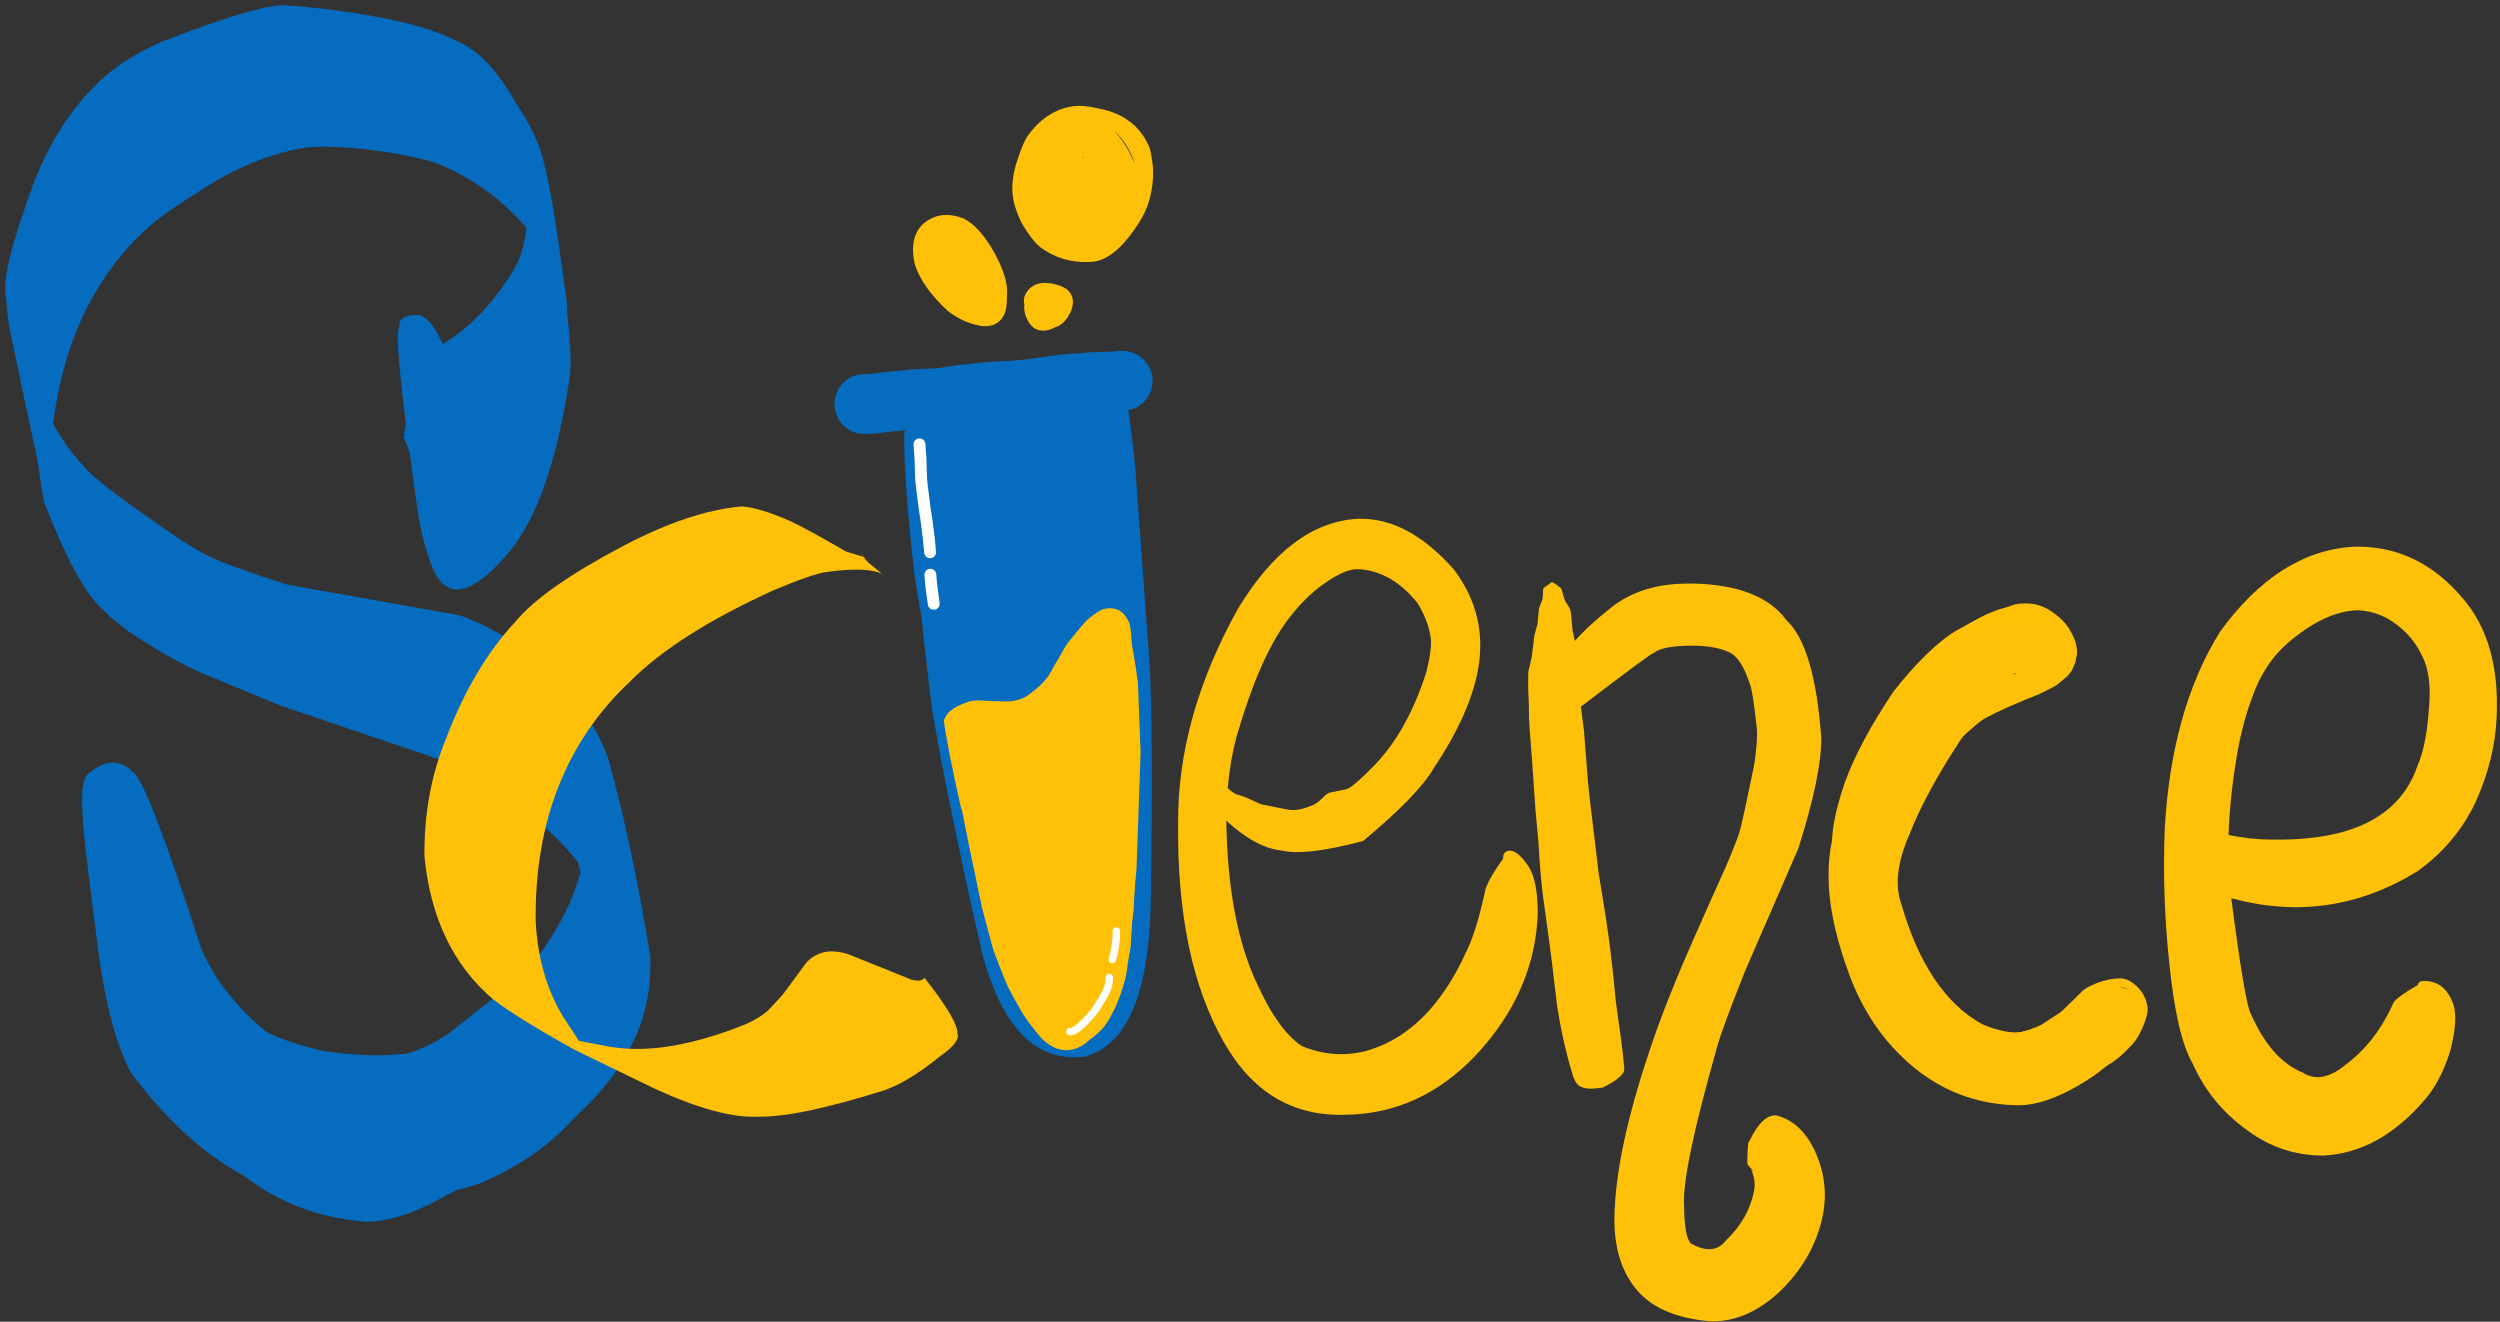
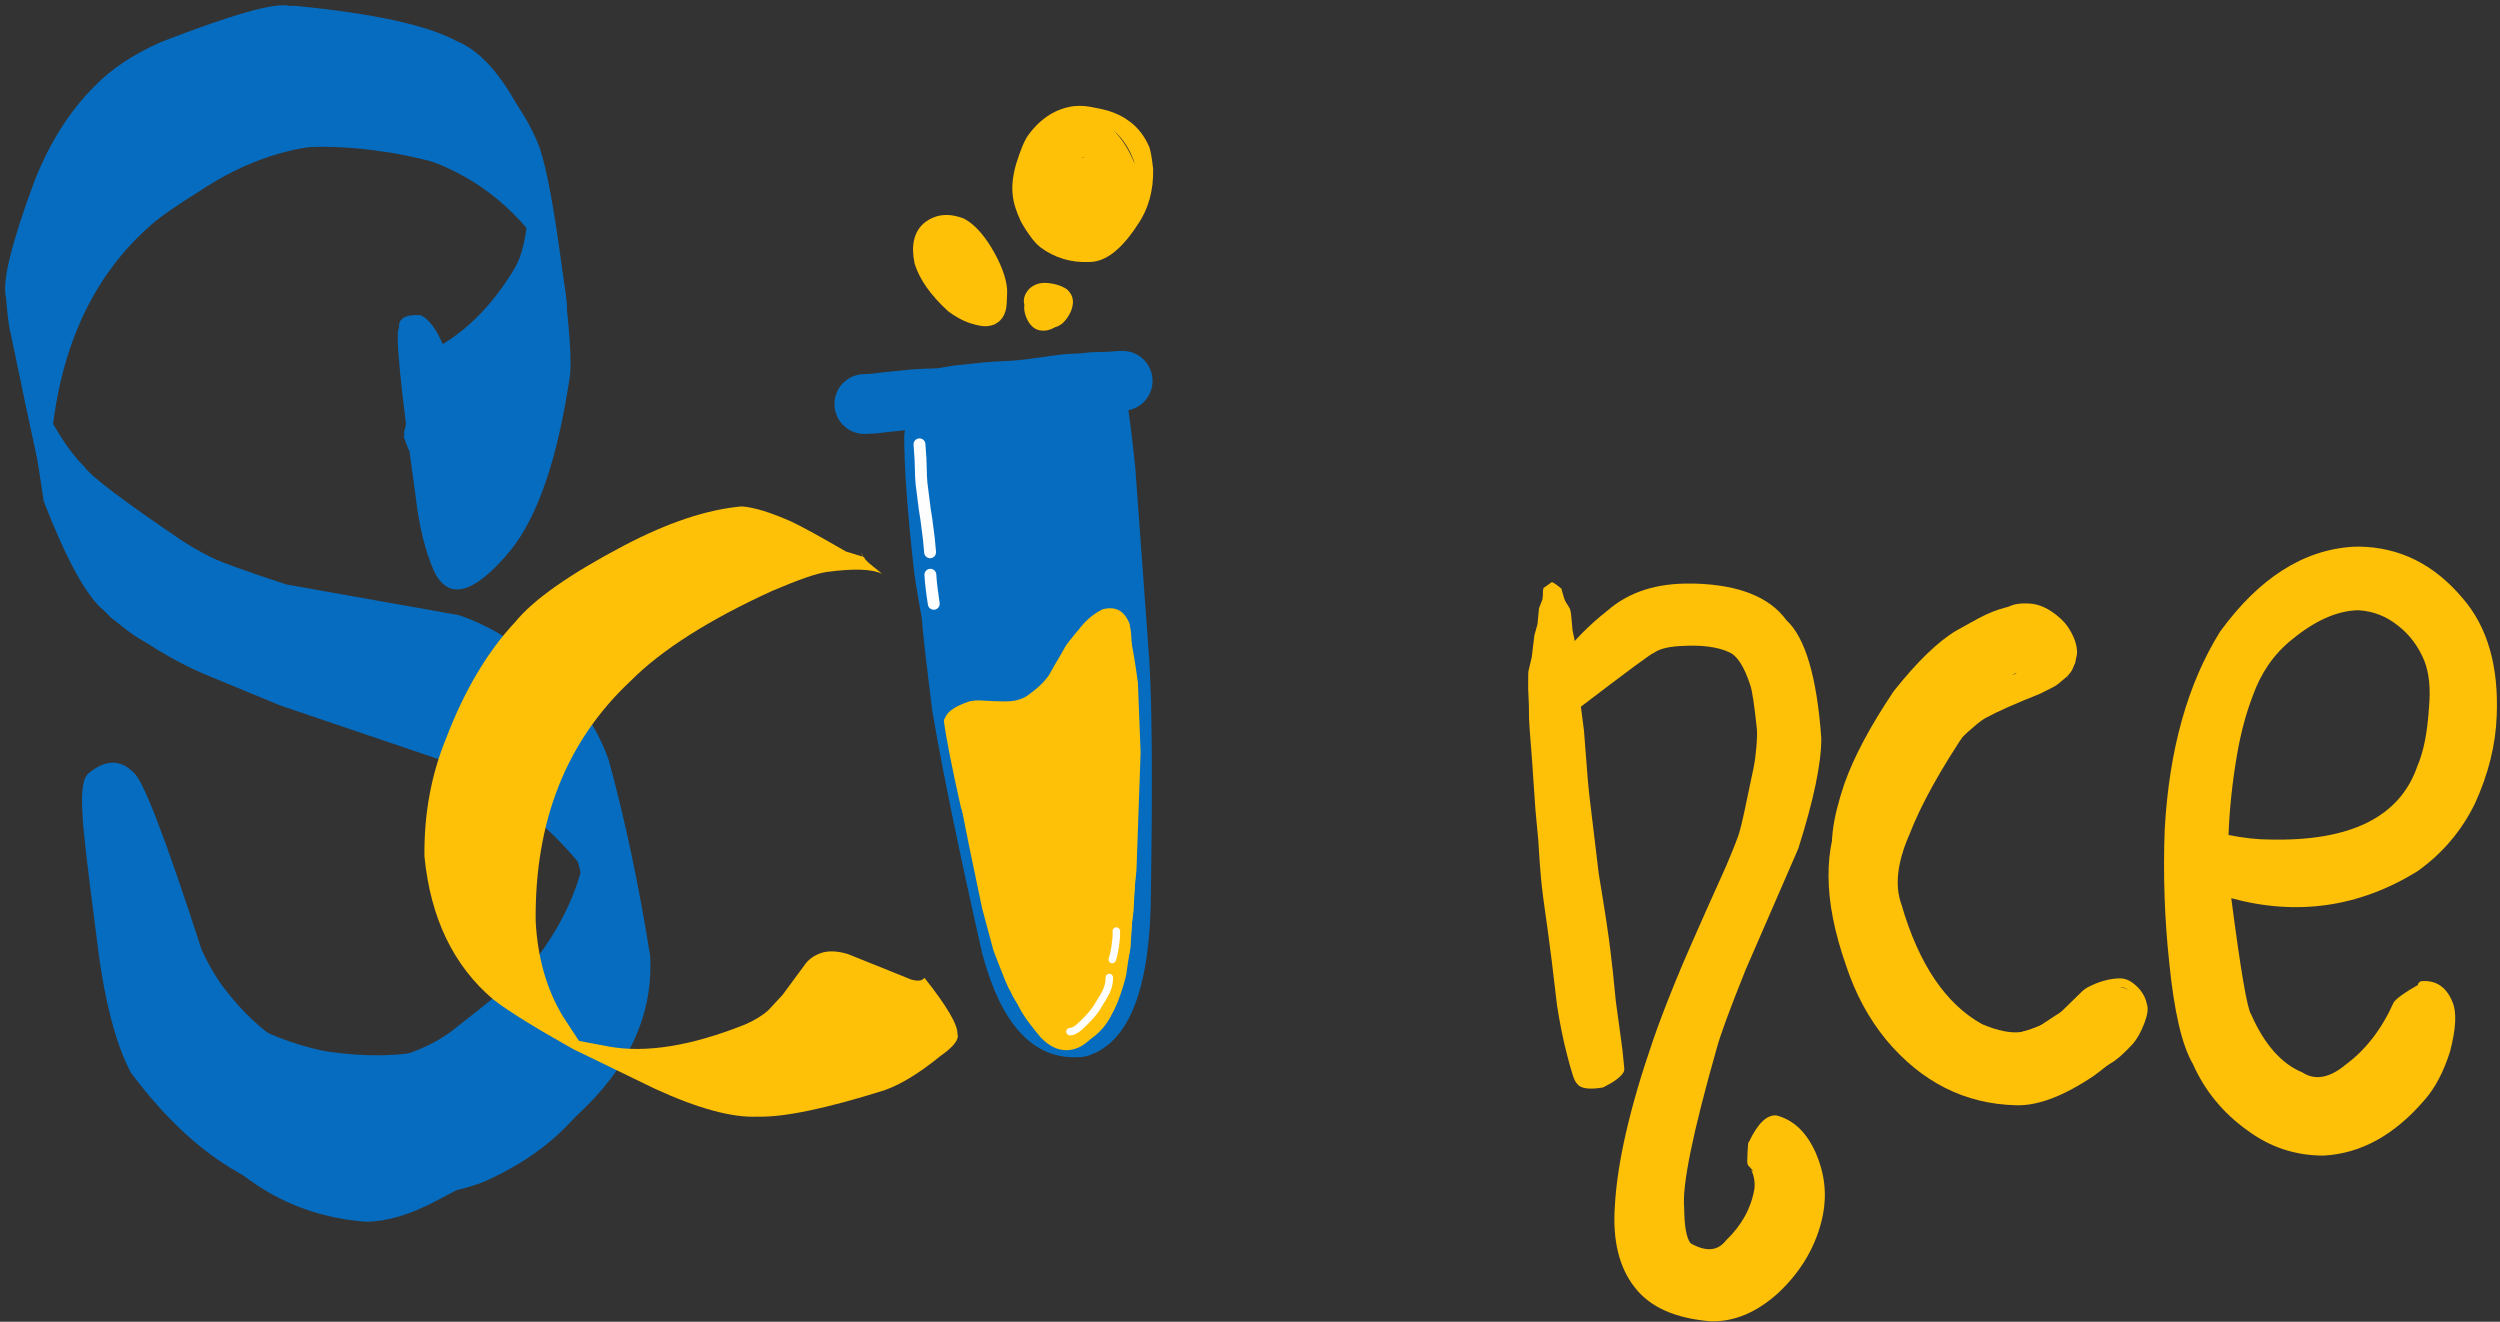
<svg xmlns="http://www.w3.org/2000/svg" height="192.6" preserveAspectRatio="xMidYMid meet" version="1.0" viewBox="415.4 820.0 364.3 192.6" width="364.3" zoomAndPan="magnify">
  <rect x="415.4" y="820.0" width="364.3" height="192.6" fill="#333333" stroke="none" />
  <g>
    <g fill="#056cbf" id="change1_1">
      <path d="M501.034,937.508L501.415,937.941Q504.086,941.061,506.105,944.84Q505.72,948.717,504.212,952.194Q503.362,948.259,502.692,945.74Q501.653,940.197,501.034,937.508 M503.86,952.252L503.874,952.284Q503.962,952.491,504.02,952.635L504.015,952.635L503.943,952.791Q503.9,952.525,503.855,952.252L503.86,952.252 M433.207,954.01L433.21,954.026L433.247,954.197L433.187,954.069L433.183,954.069Q433.196,954.03,433.203,954.01L433.207,954.01 M458.402,820.851L457.599,820.862Q454.526,820.038,438.923,826.105Q432.842,828.752,429.111,832.634Q423.745,838.013,420.456,846.297Q415.383,859.974,416.27,863.322Q416.599,867.467,417.032,868.958Q421.666,891.292,421.733,890.523Q427.063,905.012,431.473,909.926Q438.471,915.35,445.082,918.19L456.238,922.801L479.814,930.797Q481.356,931.294,484.384,932.817Q494.086,938.651,500.23,946.338Q496.533,960.62,479.936,972.462Q472.706,974.663,462.776,973.181Q448.723,970.33,437.226,957.69Q435.371,955.39,434.141,953.166Q433.783,950.818,434.131,951.674L433.75,949.845L430.283,933.668Q430.159,932.902,429.898,933.101Q428.905,937.075,429.415,940.799Q429.727,945.064,433.155,959.715Q435.934,972.592,441.294,980.732Q451.871,996.813,468.796,998.033Q473.314,997.976,478.96,994.993L492.389,987.89Q496.742,985.159,499.347,982.65Q510.876,972.131,510.135,959.228Q507.622,943.596,504.113,930.802Q501.57,923.472,494.745,917.14Q488.603,911.775,482.266,909.643L457.109,905.165Q447.69,902.093,445.132,900.746Q434.969,895.537,430.243,891.797Q426.215,888.279,423.062,882.359Q425.427,862.345,438.73,851.673Q450.375,842.771,455.141,842.117Q461.872,840.584,472.481,842.273Q488.121,845.058,492.327,851.152Q491.948,856.466,490.396,859.085Q485.864,866.683,479.503,870.396Q479.15,870.801,479.521,874.297Q475.687,877.007,474.269,883.014Q474.274,883.463,474.487,883.364Q474.17,883.443,474.248,883.7L474.924,885.48Q476.533,887.505,478.294,888.75Q480.149,890.07,482.687,888.749Q484.2,896.626,485.182,896.698Q486.626,897.041,488.49,893.739Q490.809,889.312,494.696,878.815Q496.019,874.957,496.393,871.025Q497.778,867.9,497.958,865.583Q498.495,864.42,495.064,847.762Q493.072,839.818,492.279,838.327Q487.562,828.284,481.993,826.006Q475.527,822.504,458.402,820.851" />
    </g>
    <g fill="#056cbf" id="change1_5">
      <path d="M435.047,952.988L435.079,952.988Q435.366,952.957,437.162,953.311Q437.248,953.341,437.907,953.254Q438.063,953.26,438.128,953.289Q438.33,953.271,438.943,954.231Q439.683,955.483,441.688,960.797Q443.296,965.004,444.716,969.601Q440.878,967.098,438.13,964.457Q434.98,961.443,432.879,957.916Q431.979,956.395,431.25,954.664Q432.711,953.086,435.047,952.988 M464.69,823.518L464.082,823.522Q447.971,823.471,426.385,839.272Q417.797,847.148,417.839,862.611Q417.51,865.357,421.773,893.053Q426.755,905.865,430.512,908.942Q434.548,912.666,436.931,913.712L453.78,921.384L487.7,932.297Q488.273,934.054,490.413,936.315Q501.726,943.665,503.506,946.425Q502.138,952.377,500.271,954.149Q495.129,959.376,481.359,970.142Q477.291,973.262,470.708,974.692Q466.698,974.759,462.714,974.021Q454.917,973.191,447.611,963.408Q445.852,960.813,444.78,958.393Q436.867,933.952,434.839,932.555Q431.993,929.684,428.377,932.634Q427.097,933.535,427.414,938.341Q427.42,940.932,429.418,956.124Q430.998,969.808,434.491,976.336Q448.37,994.88,465.16,994.961L479.392,993.922Q483.236,993.312,486.205,992.081Q496.31,987.488,501.245,980.029Q507.464,967.538,507.933,958.76Q508.136,957.434,507.674,953.76L505.549,937.837Q505.476,937.265,505.417,938.098Q504.536,932.942,503.84,930.77Q499.326,923.481,497.379,921.568Q497.049,920.698,487.747,913.217Q486.238,912.424,484.684,913.677Q482.588,912.472,455.851,904.939Q447.968,902.697,442.012,898.845Q429.252,890.204,427.728,888.068Q424.14,884.478,420.872,877.274Q423.512,860.723,444.144,848.076Q460.503,837.044,477.891,843.364Q489.141,847.419,495.803,858.305Q491.386,879.608,481.678,886.628Q478.606,888.106,476.489,884.967Q476.199,884.67,479.431,879.074L479.978,877.313Q480.839,872.833,480.178,872.618Q480.494,872.592,480.455,872.422Q479.925,870.845,479.903,870.091Q478.351,866.637,476.696,865.932Q473.349,865.71,473.561,867.803Q472.625,868.41,475.994,892.534Q476.725,898.774,478.599,903.134Q481.75,909.821,489.704,900.314Q495.733,892.932,498.418,874.989Q498.935,871.758,497.34,859.418Q495.599,846.012,493.973,841.341Q486.936,823.845,464.69,823.518" />
    </g>
    <g fill="#056cbf" id="change1_4">
      <path d="M433.546,950.324L433.553,950.424Q433.638,952.242,433.755,953.119Q433.831,953.894,434.335,956.882Q434.365,957.209,434.946,958.897Q435.138,959.484,435.439,960.114Q435.786,960.831,436.13,961.253Q436.226,961.399,437.085,962.298L438.642,964.158Q439.772,965.397,441.216,966.532Q438.912,964.697,437.545,961.972Q437.446,961.737,437.38,961.509L437.093,960.252Q437.045,960.067,436.976,959.904L435.599,957.412Q435.152,956.403,434.817,955.441Q433.928,952.49,433.546,950.324 M442.211,967.283L442.211,967.283Q442.631,967.587,443.358,968.055Q443.774,968.322,444.392,968.681Q443.815,968.339,443.171,967.924Q442.706,967.624,442.211,967.283" />
    </g>
    <g fill="#056cbf" id="change1_9">
      <path d="M435.406,951.172L435.409,951.47Q435.415,952.714,435.491,954.431Q435.519,955.133,435.607,955.802Q435.821,957.17,436.379,959.026Q436.524,959.461,436.608,959.499Q436.63,959.557,437.059,959.695Q437.178,959.779,437.269,959.93Q438.902,962.491,439.663,963.966L437.571,959.795Q437.532,959.684,437.549,959.583L437.67,959.258Q437.687,959.163,437.666,959.087Q436.795,957.389,436.393,955.849Q435.923,954.147,435.742,953.246Q435.528,952.254,435.476,951.472L435.406,951.172 M439.813,964.254L439.813,964.254Q440.083,964.764,440.182,964.916Q440.306,965.106,440.529,965.401Q440.326,965.133,440.204,964.933Q440.077,964.725,440.045,964.667Q439.92,964.445,439.818,964.254L439.813,964.254" />
    </g>
    <g fill="#056cbf" id="change1_6">
      <path d="M436.97,946.095L432.629,949.119Q432,949.779,431.6,951.268Q431.4,952.012,431.258,952.964Q431.151,953.31,430.961,956.284Q431.018,959.67,432.402,962.052Q434.19,965.403,439.756,968.128Q441.972,969.184,444.115,967.906Q444.961,967.352,445.085,965.641Q445.282,963.407,445.225,962.383Q445.07,960.31,444.774,959.762Q443.207,955.605,442.576,954.518L436.97,946.095" />
    </g>
    <g fill="#056cbf" id="change1_8">
      <path d="M500.765,929.545L498.091,936.754Q498.029,937.606,498.195,938.847Q498.913,941.841,499.503,945.118Q500.477,949.23,501.387,951.328Q501.854,952.3,502.361,952.899Q502.73,953.454,503.689,953.815Q504.151,953.986,504.958,953.734Q505.618,953.441,506.036,952.561Q506.331,951.836,506.494,950.942L506.624,950.005Q506.721,949.025,506.686,947.876Q506.651,946.727,506.485,945.408L506.285,944.047Q505.94,942.122,505.911,942.112Q505.461,940.17,503.781,936.058Q503.398,935.121,503.168,934.639Q502.364,933.06,501.385,930.998Q500.896,929.947,500.765,929.545" />
    </g>
    <g fill="#fec107" id="change2_10">
      <path d="M541.02,900.49L540.995,900.562L540.98,900.63L540.975,900.695L540.978,900.757L540.988,900.816L541.005,900.871L541.027,900.923L541.053,900.971L541.083,901.015L541.115,901.056Q541.148,901.095,541.182,901.126Q541.071,900.949,541.028,900.788L541.016,900.736L541.008,900.684L541.005,900.633L541.007,900.584L541.014,900.536L541.025,900.49L541.02,900.49 M523.529,893.797L523.447,893.798Q515.892,894.469,506.265,899.531Q494.456,905.752,490.497,910.615Q484.411,917.079,480.368,927.686Q477.154,935.568,477.249,944.775Q478.562,958.26,487.283,965.645Q490.534,968.17,498.983,972.905L510.852,978.664Q520.286,982.992,525.812,982.716Q531.489,982.89,544.304,978.864Q547.876,977.6,552.402,973.907Q555.34,971.852,554.921,970.669Q555.008,968.66,550.108,962.481Q549.656,963.153,548.187,962.74L538.985,959.038Q536.943,958.407,535.412,958.766Q533.82,959.198,532.871,960.315L529.431,964.98L527.373,967.197Q526.086,968.371,523.955,969.296Q512.167,973.995,504.056,972.489L499.772,971.682L497.402,968.066Q493.848,962.118,493.459,954.205Q493.228,932.408,507.284,919.239Q514.032,912.452,527.946,906.093Q533.803,903.603,535.929,903.338Q541.785,902.557,543.948,903.621L541.995,902.032L541.439,901.47Q541.363,901.185,541.195,901.138L538.666,900.364Q533.12,897.148,530.748,896.022Q526.204,893.998,523.529,893.797" />
    </g>
    <g fill="#056cbf" id="change1_2">
      <path d="M575.28,874.967C574.704,874.967,574.118,875.082,573.555,875.325C571.453,876.233,570.429,878.596,571.153,880.727L571.147,880.727Q571.429,882.104,572.154,889L572.151,889L574.16,916.545L574.159,916.545Q574.756,925.925,574.396,949.668L574.395,949.726Q574.369,963.409,571.725,965.305L571.725,965.305Q569.162,964.767,567.04,957.023L567.036,957.023Q562.089,935.19,559.899,922.408L559.894,922.408Q558.548,911.637,558.398,909.223C558.388,909.051,558.367,908.879,558.335,908.708Q557.273,902.902,557.202,901.772C557.198,901.702,557.192,901.631,557.184,901.561Q555.902,890.047,555.881,883.664C555.873,881.261,553.922,879.319,551.521,879.319C551.516,879.319,551.511,879.319,551.506,879.319C549.099,879.327,547.153,881.285,547.161,883.693Q547.184,890.545,548.518,902.526L548.515,902.526Q548.668,904.306,549.723,910.084L549.717,910.084Q549.938,913.057,551.242,923.49C551.25,923.554,551.26,923.619,551.271,923.682Q553.496,936.724,558.532,958.95C558.545,959.009,558.56,959.067,558.575,959.125Q562.619,974.071,571.974,974.071Q572.465,974.071,572.971,974.03C573.308,974.002,573.641,973.936,573.962,973.832Q583.062,970.881,583.115,949.8L583.115,949.8Q583.481,925.663,582.859,915.95L582.856,915.911L580.838,888.227C580.834,888.181,580.83,888.135,580.825,888.089Q580.004,880.272,579.602,878.579L579.602,878.579Q579.471,878.032,579.285,877.601C578.574,875.953,576.968,874.967,575.28,874.967 Z" />
    </g>
    <g fill="#056cbf" id="change1_3">
      <path d="M544.359,882.93Q544.163,882.996,543.975,883.036L543.975,883.036C544.103,883.007,544.229,882.971,544.354,882.93 Z M578.788,871.131Q578.572,871.131,578.352,871.144C578.269,871.149,578.186,871.157,578.103,871.166Q577.611,871.224,576.994,871.253L576.988,871.253L574.525,871.323C574.41,871.326,574.296,871.334,574.182,871.346L572.805,871.495L572.799,871.495Q571.513,871.509,569.865,871.686L569.865,871.686L569.864,871.686C569.821,871.69,569.777,871.696,569.734,871.702L564.939,872.36L564.939,872.36L562.834,872.567L562.828,872.567Q559.778,872.694,558.616,872.825L558.615,872.825L554.571,873.252C554.475,873.262,554.38,873.276,554.285,873.292Q552.526,873.597,552.096,873.647L552.09,873.647C552.003,873.653,551.916,873.661,551.829,873.672L551.823,873.672Q551.368,873.701,549.605,873.752C549.558,873.753,549.511,873.756,549.464,873.758Q548.836,873.797,548.026,873.858L547.93,873.867Q543.322,874.318,542.458,874.453L542.458,874.453Q542.416,874.46,542.374,874.467L542.369,874.467Q541.999,874.492,541.201,874.521C538.795,874.607,536.914,876.628,537,879.034C537.085,881.387,539.019,883.238,541.355,883.238C541.407,883.238,541.46,883.237,541.514,883.235Q542.831,883.188,543.429,883.127C543.578,883.112,543.726,883.089,543.873,883.059L543.867,883.059Q544.613,882.953,548.713,882.551L548.708,882.551Q549.392,882.5,549.926,882.466L549.92,882.466Q552.018,882.405,552.59,882.359L552.591,882.359Q552.691,882.351,552.788,882.34L552.783,882.34Q552.879,882.333,552.98,882.322L552.981,882.322Q553.633,882.253,555.622,881.91L555.617,881.91L559.562,881.493L559.591,881.49Q560.472,881.39,563.32,881.274C563.404,881.271,563.486,881.265,563.569,881.257L565.876,881.03C565.932,881.024,565.987,881.018,566.042,881.01L570.833,880.352L570.827,880.352Q572.139,880.213,573.029,880.213Q573.038,880.213,573.046,880.213C573.048,880.213,573.05,880.213,573.052,880.213C573.208,880.213,573.364,880.205,573.519,880.188L574.946,880.034L574.946,880.034L577.294,879.968L577.423,879.962L577.428,879.962Q578.18,879.926,578.847,879.856L578.853,879.856C578.9,879.858,578.947,879.859,578.994,879.859C581.249,879.859,583.158,878.123,583.336,875.837C583.523,873.436,581.729,871.339,579.328,871.152Q579.061,871.131,578.788,871.131 Z" />
    </g>
    <g fill="#056cbf" id="change1_7">
      <path d="M551.64,885.444L551.815,885.566Q551.993,885.683,552.179,885.78L552.366,885.873Q552.555,885.961,552.749,886.03Q553.334,886.236,553.943,886.272L553.938,886.272L553.909,886.39L553.663,886.369L553.415,886.327L553.165,886.264L552.914,886.18L552.661,886.075L552.407,885.949L552.151,885.801L551.893,885.633L551.634,885.444L551.64,885.444 M569.409,876.171L569.218,876.174Q567.129,876.259,565.935,877.421Q564.342,875.911,562.477,876.404Q560.246,877.098,559.232,878.824Q558.393,878.905,557.671,879.271Q554.666,876.222,552.179,877.539Q550.493,878.456,549.605,880.286Q548.932,881.525,549.083,885.226Q549.049,888.682,549.54,894.458Q549.945,899.161,550.98,903.545L551.133,906.263L552.69,920.516Q553.365,924.5,554.511,929.67L555.24,934.513L557.759,946.603Q560.128,955.707,564.431,963.765Q566.38,967.101,566.681,967.068Q568.203,968.262,569.68,968.16Q573.891,967.43,574.748,964.16Q575.476,961.982,574.915,955.061Q576.211,954.18,576.849,951.489L576.971,950.494Q577.203,944.638,577.169,943.646Q576.877,937.04,576.569,933.037Q575.008,922.153,574.833,918.018L574.288,899.154Q574.555,893.092,574.543,891.402Q574.246,886.409,574.118,881.627Q573.354,876.003,569.409,876.171" />
    </g>
    <g fill="#fec107" id="change2_23">
      <path d="M579.228,914.571C579.211,914.571,579.193,914.571,579.176,914.573C578.877,914.602,578.658,914.867,578.687,915.166Q579.394,922.546,579.961,932.774L579.961,932.777Q580.299,938.207,579.501,952.664L579.499,952.664Q578.546,959.72,576.84,966.215L576.84,966.215Q575.886,969.389,572.765,971.097L572.765,971.097Q572.175,971.416,571.553,971.416Q570.454,971.416,569.259,970.418L569.259,970.418Q564.048,966.046,563.565,963.596L563.536,963.497Q561.409,958.246,560.895,955.389L560.892,955.377Q558.039,941.349,556.467,937.321L556.462,937.321Q554.486,928.534,554.032,924.973C553.997,924.699,553.763,924.499,553.494,924.499C553.471,924.499,553.448,924.5,553.424,924.503C553.127,924.541,552.916,924.813,552.954,925.111Q553.415,928.724,555.403,937.567L555.428,937.648Q556.967,941.53,559.828,955.593L559.827,955.593Q560.363,958.555,562.522,963.888L562.516,963.888Q563.136,966.699,568.56,971.25L568.561,971.251Q570.079,972.518,571.537,972.518Q572.422,972.518,573.284,972.051L573.287,972.05Q576.808,970.124,577.886,966.508L577.891,966.491Q579.619,959.912,580.581,952.767L580.585,952.724Q581.387,938.208,581.046,932.713L581.046,932.713Q580.478,922.464,579.768,915.062C579.741,914.781,579.505,914.571,579.228,914.571 Z" />
    </g>
    <g fill="#fec107" id="change2_18">
      <path d="M575.901,910.379Q575.275,910.379,574.577,910.668L574.575,910.668Q573.031,911.235,572.228,912.171L572.224,912.176Q570.859,913.803,570.608,914.277L570.608,914.277Q568.311,918.414,567.973,918.775L567.97,918.775C567.943,918.799,567.918,918.825,567.896,918.854Q566.989,920.038,565.023,921.435L565.021,921.435Q564.106,922.009,562.832,922.162L562.829,922.162Q562.467,922.207,561.752,922.207Q560.47,922.207,558.054,922.062L558.029,922.061Q557.986,922.061,557.944,922.061Q557.279,922.061,556.695,922.197L556.646,922.211Q553.386,923.302,553.072,924.786C553.009,925.079,553.197,925.368,553.49,925.43C553.528,925.438,553.566,925.442,553.604,925.442C553.855,925.442,554.08,925.267,554.135,925.011Q554.319,924.141,556.955,923.254L556.949,923.254Q557.408,923.147,557.943,923.147Q557.976,923.147,558.009,923.148L558.004,923.148Q560.412,923.292,561.749,923.292Q562.546,923.292,562.961,923.24L562.961,923.24Q564.497,923.056,565.629,922.336L565.652,922.32Q567.699,920.866,568.708,919.58L568.702,919.58Q568.735,919.551,568.767,919.517L568.767,919.517Q569.196,919.057,571.563,914.795L571.569,914.785Q571.766,914.413,573.052,912.878L573.052,912.878Q573.676,912.152,574.97,911.68L574.992,911.672Q575.434,911.489,575.833,911.489Q576.783,911.489,577.493,912.523L577.493,912.523Q578.388,913.891,578.41,917.259C578.412,917.558,578.655,917.799,578.953,917.799C578.954,917.799,578.955,917.799,578.957,917.799C579.257,917.797,579.498,917.552,579.496,917.252Q579.472,913.552,578.395,911.917L578.389,911.909Q577.339,910.379,575.901,910.379 Z" />
    </g>
    <g fill="#fec107" id="change2_39">
      <path d="M577.174,908.63Q576.675,908.63,576.105,908.777L575.995,908.819Q573.087,910.301,571.434,913.677C571.303,913.946,571.414,914.272,571.684,914.404C571.76,914.441,571.842,914.459,571.922,914.459C572.123,914.459,572.316,914.347,572.41,914.155Q573.886,911.139,576.429,909.817L576.423,909.817Q576.773,909.732,577.082,909.732Q578.319,909.732,578.896,911.1L578.893,911.1Q579.143,911.915,579.185,913.052L579.185,913.063Q579.273,914.605,579.157,917.256L579.158,917.327Q579.368,919.751,579.316,924.19L579.316,924.223Q579.602,930.141,579.721,934.851C579.728,935.146,579.97,935.38,580.264,935.38C580.268,935.38,580.273,935.38,580.278,935.38C580.578,935.372,580.815,935.123,580.807,934.823Q580.688,930.117,580.403,924.203L580.402,924.203Q580.454,919.774,580.247,917.303L580.242,917.303Q580.36,914.608,580.271,913.012L580.27,913.012Q580.222,911.695,579.914,910.725L579.897,910.678Q579.033,908.63,577.174,908.63 Z" />
    </g>
    <g fill="#fec107" id="change2_25">
      <path d="M579.968,910.874L579.969,910.878L579.969,910.878L579.968,910.874 Z M579.472,949.35Q579.488,949.35,579.504,949.35L579.504,949.35C579.501,949.35,579.498,949.35,579.495,949.35C579.411,949.35,579.327,949.37,579.25,949.409C579.139,949.465,579.052,949.556,579.002,949.667L579.002,949.667Q579.105,949.35,579.472,949.35 Z M578.984,949.73L578.984,949.73Q578.984,949.73,578.984,949.73L578.984,949.73 Z M579.43,910.395C579.406,910.395,579.381,910.397,579.357,910.4C579.059,910.44,578.851,910.714,578.886,910.939L578.886,910.939L578.89,911.006Q578.89,911.01,578.891,911.014L578.891,911.014Q578.911,911.193,578.984,912.78L578.988,912.832L578.989,912.834L578.99,912.844Q579.21,914.193,579.216,914.506L579.218,914.532Q579.236,914.794,579.196,915.768L579.196,915.785Q579.192,916.099,579.2,916.451L579.2,916.453Q579.249,918.358,579.375,921.474L579.375,921.474Q579.392,921.966,579.373,923.098L579.373,923.109Q579.374,923.444,579.386,923.773L579.386,923.775Q579.413,924.421,579.498,925.681L579.499,925.697Q579.829,929.151,579.844,930.097L579.844,930.101Q579.857,930.623,579.851,930.824L579.851,930.824Q579.817,931.776,579.808,933.001L579.808,933.001L579.739,934.907L579.739,934.917Q579.73,935.466,579.791,936.987L579.79,936.987Q579.773,940.637,579.755,941.143L579.756,941.201Q579.782,941.567,579.429,944.29L579.426,944.318L579.426,944.326L579.425,944.33Q579.08,949.262,578.987,949.719L578.981,949.719C578.972,949.746,578.965,949.773,578.96,949.801Q578.585,951.988,577.935,953.441C577.812,953.715,577.935,954.036,578.209,954.159C578.281,954.191,578.356,954.206,578.431,954.206C578.638,954.206,578.836,954.086,578.927,953.885Q579.615,952.346,580.011,950.1L580.005,950.1Q580.028,950.04,580.044,949.971L580.044,949.97Q580.154,949.484,580.509,944.41L580.509,944.41L580.51,944.402L580.51,944.402Q580.854,941.748,580.842,941.182L580.841,941.182Q580.859,940.655,580.877,936.968L580.876,936.944Q580.817,935.466,580.825,934.946L580.825,934.946L580.894,933.024L580.894,933.009Q580.904,931.799,580.937,930.86L580.937,930.858Q580.944,930.626,580.931,930.079L580.931,930.079Q580.915,929.094,580.582,925.608L580.582,925.608Q580.498,924.363,580.472,923.733L580.472,923.733Q580.461,923.422,580.46,923.106L580.46,923.106Q580.479,921.949,580.461,921.432L580.46,921.43Q580.335,918.329,580.286,916.428L580.286,916.428Q580.279,916.1,580.282,915.812L580.282,915.812Q580.322,914.819,580.303,914.483L580.303,914.483Q580.295,914.096,580.064,912.68L580.064,912.68L580.064,912.678L580.066,912.678Q580.001,911.253,579.975,910.939L579.972,910.939L579.967,910.866C579.931,910.594,579.698,910.395,579.43,910.395 Z" />
    </g>
    <g fill="#fec107" id="change2_22">
      <path d="M576.784,936.233L576.541,936.25Q575.304,936.477,574.065,937.947Q573.624,938.565,571.56,942.591Q571.126,943.536,570.494,945.991Q570.1,947.823,569.619,951.492Q569.327,954.312,569.501,956.067Q569.609,958.272,570.343,961.197Q570.935,963.323,571.411,963.801Q571.988,964.522,573.066,964.518Q573.388,964.558,574.809,963.902Q575.367,963.59,575.894,963.135Q576.421,962.681,576.917,962.084Q577.317,961.665,578.07,960.394Q578.645,959.256,578.953,958.102Q579.445,955.31,579.299,954.401Q579.866,952.211,580.068,950.861Q580.364,948.039,580.347,947.996Q580.295,946.014,580.495,943.181Q580.508,942.898,580.429,941.404Q580.215,940.109,580.165,939.994Q579.26,936.23,576.784,936.233" />
    </g>
    <g fill="#fec107" id="change2_27">
      <path d="M577.083,909.631L576.688,909.664Q575.273,909.671,572.689,912.822Q571.223,914.873,569.465,919.668Q568.926,920.816,568.271,926.152Q568.113,927.933,568.188,932.098Q568.641,935.769,569.057,937.42Q569.186,938.283,571.173,943.689L578.676,958.392Q578.999,957.676,579.353,955.596Q579.984,951.489,580.287,948.269Q580.378,945.173,580.716,941.014Q580.736,935.221,581.043,930.312Q581.06,929.593,580.595,924.877Q580.684,921.212,580.587,920.514Q580.397,919.297,580.228,915.796Q580.013,914.147,579.791,912.99Q579.626,911.984,579.226,910.866Q578.032,909.501,577.083,909.631" />
    </g>
    <g fill="#fec107" id="change2_41">
      <path d="M573.561,913.489L573.327,913.502Q570.062,913.917,567.812,919.581Q566.457,923.484,565.504,927.233Q565.283,928.505,565.283,929.035Q565.162,930.837,565.227,933.042Q565.222,933.407,565.383,934.886Q565.767,937.537,566.076,938.82Q566.776,941.943,567.838,944.048Q568.37,945.1,568.991,945.898Q570.895,948.344,571.672,948.926Q573.425,950.411,575.118,950.757Q575.835,950.635,575.965,950.199Q576.201,949.753,576.272,948.95L573.352,928.584Q574.19,928.629,574.624,927.739Q575.518,926.087,576.06,923.831Q576.391,922.178,576.18,916.899Q575.861,915.383,575.308,914.542Q575.032,914.121,574.697,913.868Q574.362,913.615,573.969,913.531L573.561,913.489" />
    </g>
    <g fill="#fec107" id="change2_2">
      <path d="M567.73,920.887L567.728,920.887Q566.541,921.11,564.756,922.061Q562.819,923.362,562.023,924.687Q561.758,925.129,561.619,925.573Q561.364,926.338,561.257,927.552Q561.12,929.441,561.454,932.751L561.704,933.751Q561.99,934.741,562.424,935.693Q562.858,936.645,563.44,937.559Q564.478,939.26,566.609,941.319Q567.615,942.309,568.635,942.795L573.312,944.467L569.855,927.275Q570.583,926.973,570.902,925.986Q571,925.907,570.843,924.197Q570.829,923.817,570.611,922.791Q570.578,922.521,570.267,922.041L569.586,921.522Q568.378,920.802,567.73,920.887" />
    </g>
    <g fill="#fec107" id="change2_14">
      <path d="M559.109,922.35L557.224,922.567Q555.814,922.986,554.893,923.941Q554.189,924.76,554.057,925.087Q553.916,925.362,553.768,926.387L554.055,928.691L554.503,930.693Q555.482,934.619,555.959,935.486Q557.737,939.355,558.931,941.239Q559.405,942.136,560.908,943.589Q562.397,944.973,564.456,946.001Q567.053,947.362,568.492,947.282Q568.831,947.266,569.137,946.937L565.654,925.932Q565.902,926.081,565.797,925.804Q565.754,925.43,564.578,924.262Q564.258,923.913,563.484,923.509Q561.631,922.576,559.109,922.35" />
    </g>
    <g fill="#fec107" id="change2_33">
      <path d="M563.08,922.984L563.023,922.984Q562.251,922.989,562.248,923.004Q561.952,923.041,561.64,923.191Q561.567,923.214,561.369,923.356L561.218,923.491L561.084,923.649Q560.958,923.818,560.865,924.034Q560.56,924.848,560.646,925.407Q560.767,926.687,561.251,927.565L564.832,925.327Q564.886,925.19,564.919,925.051L564.948,924.911Q564.995,924.629,564.961,924.338Q564.96,924.25,564.874,923.931Q564.801,923.708,564.657,923.519Q564.531,923.35,564.263,923.135Q564.214,923.097,564.116,923.069Q563.822,922.984,563.08,922.984" />
    </g>
    <g fill="#fec107" id="change2_30">
      <path d="M555.307,922.924L555.198,922.931Q554.928,922.921,554.384,923.337Q553.966,923.664,553.763,924.074Q553.698,924.21,553.661,924.355L553.63,924.502Q553.615,924.583,553.595,924.943Q553.59,925.246,553.638,925.597L553.699,925.96L553.787,926.347Q553.888,926.747,554.042,927.195Q554.197,927.643,554.405,928.139L554.577,928.464Q555.314,929.774,556.819,931.198L557.398,925.549Q557.478,925.313,557.523,925.114L557.558,924.925Q557.584,924.744,557.574,924.6L557.555,924.465Q557.357,923.991,556.769,923.532Q556.264,923.205,556.121,923.165Q555.423,922.882,555.307,922.924" />
    </g>
    <g fill="#fec107" id="change2_1">
      <path d="M578.895,910.009L578.867,910.01L555.611,930.691Q555.848,937.494,556.852,941.632L561.079,958.707L562.745,963.369Q564.665,966.984,567.871,969.591Q569.552,970.987,572.034,970.958Q574.849,970.518,576.64,968.107Q577.729,966.313,578.707,963.654Q580.306,958.204,580.166,957.547L580.572,951.374Q580.736,949.306,581.007,946.779L581.609,929.67L581.218,919.495Q580.65,915.279,580.128,912.936Q579.867,911.765,579.617,911.063Q579.004,909.716,578.895,910.009" />
    </g>
    <g fill="#fec107" id="change2_3">
      <path d="M579.026,948.388L579.023,948.388Q578.883,948.362,578.782,948.82Q578.901,950.197,578.64,950.885L564.858,959.908Q565.084,962.343,565.742,964.759Q566.82,968.401,567.097,968.55Q567.165,968.724,567.782,969.497Q568.949,970.813,569.182,970.848Q570.164,971.391,570.811,971.515Q571.465,971.608,571.857,971.599Q574.111,971.598,575.712,969.973Q576.126,969.618,577.018,968.029L578.609,964.517L578.722,964.163Q578.969,963.317,579.09,962.734L579.279,961.074Q579.804,955.596,579.767,953.875Q579.794,951.264,579.641,949.625L579.594,949.297Q579.54,948.994,579.459,948.792Q579.297,948.388,579.026,948.388" />
    </g>
    <g fill="#fec107" id="change2_11">
      <path d="M580.215,949.349L560.866,950.786L561.366,953.385Q561.524,956.836,561.765,958.057Q562.041,959.013,563.005,963.887Q563.235,964.829,563.93,966.268Q565.64,969.602,566.503,970.155Q569.379,971.921,570.878,971.686Q573.55,971.589,575.596,969.882Q577.283,968.538,578.293,965.96Q579.179,963.597,579.504,962.087L580.023,958.516Q580.521,953.082,580.215,949.349" />
    </g>
    <g fill="#fec107" id="change2_37">
      <path d="M556.685,930.605L556.638,930.761Q556.464,931.399,556.511,932.285L557.012,937.525L558.467,947.127Q559.228,950.592,560.643,955.838Q561.13,958.874,561.656,960.735Q562.214,962.898,562.903,964.634Q563.916,966.984,564.539,967.868Q565.278,969.035,566.093,969.869L566.926,970.619Q569.427,972.638,572.83,971.584L556.685,930.605" />
    </g>
    <g fill="#fec107" id="change2_4">
      <path d="M553.827,927.081L553.932,928.271Q554.56,933.844,558.522,952.388L560.156,958.475Q562.261,964.029,562.543,964.272Q563.539,966.281,564.769,967.64Q565.384,968.32,566.057,968.838Q567.945,970.091,567.895,969.825Q570.524,970.308,572.344,965.998L553.827,927.081" />
    </g>
    <g fill="#fec107" id="change2_19">
      <path d="M577.149,960.781L563.299,963.687Q562.919,963.612,563.143,964.348Q563.794,966.036,564.683,967.78Q565.158,968.943,566.997,971.115Q567.397,971.541,567.806,971.872Q568.215,972.203,568.632,972.439L569.052,972.652Q570.328,973.217,571.643,972.94Q572.933,972.675,574.062,971.623Q574.626,971.096,575.15,970.374L575.664,969.601Q576.168,968.78,576.631,967.762Q577.717,965.049,577.654,964.183Q577.686,963.461,577.149,960.781" />
    </g>
    <g fill="#fefefe" id="change3_2">
      <path d="M577.051,961.892C577.05,961.892,577.048,961.892,577.047,961.892C576.747,961.894,576.506,962.139,576.508,962.439Q576.515,963.33,576.172,964.085C576.15,964.132,576.136,964.183,576.128,964.234L576.123,964.234Q575.963,964.635,574.705,966.638L574.705,966.638Q573.946,967.773,572.371,969.205L572.371,969.205Q571.726,969.784,571.341,969.784Q571.335,969.784,571.328,969.784C571.323,969.784,571.318,969.784,571.313,969.784C571.02,969.784,570.778,970.018,570.77,970.313C570.763,970.612,570.999,970.862,571.299,970.87Q571.319,970.871,571.339,970.871Q572.144,970.871,573.099,970.011L573.101,970.009Q574.785,968.479,575.618,967.228L575.625,967.216Q577.023,964.99,577.171,964.527L577.171,964.527Q577.173,964.522,577.174,964.517L577.169,964.517Q577.603,963.551,577.595,962.431C577.592,962.132,577.349,961.892,577.051,961.892 Z" />
    </g>
    <g fill="#fefefe" id="change3_4">
      <path d="M578.074,955.127C578.071,955.127,578.067,955.127,578.062,955.127C577.763,955.134,577.525,955.382,577.531,955.682Q577.543,956.24,577.511,956.633L577.511,956.634Q577.464,957.213,577.37,957.888L577.37,957.888Q577.217,958.901,576.965,959.649C576.869,959.933,577.021,960.242,577.305,960.338C577.363,960.357,577.422,960.366,577.479,960.366C577.706,960.366,577.917,960.223,577.994,959.997Q578.278,959.156,578.445,958.044L578.446,958.039Q578.545,957.332,578.594,956.722L578.594,956.722Q578.631,956.271,578.617,955.658C578.611,955.362,578.369,955.127,578.074,955.127 Z" />
    </g>
    <g fill="#fefefe" id="change3_1">
      <path d="M549.388,883.881C549.367,883.881,549.347,883.881,549.327,883.883C548.85,883.916,548.491,884.329,548.524,884.806L548.671,886.924L548.671,886.928Q548.691,887.201,548.751,889.511L548.751,889.515Q548.765,889.939,548.823,890.539L548.826,890.563L549.285,894.204L549.285,894.204Q549.322,894.521,549.553,895.938L549.552,895.938Q549.722,897.361,549.901,898.677L549.901,898.677Q549.995,899.505,550.072,900.542C550.106,900.996,550.485,901.343,550.933,901.343C550.955,901.343,550.977,901.342,550.999,901.34C551.475,901.305,551.832,900.89,551.797,900.413Q551.717,899.337,551.619,898.474L551.619,898.474L551.615,898.443Q551.437,897.13,551.266,895.701L551.266,895.7L551.265,895.696L551.26,895.661Q551.06,894.428,551.012,894.075L551.007,894.075L551.008,894.092L551.001,893.988L550.542,890.347L550.542,890.347Q550.492,889.823,550.48,889.466L550.48,889.466Q550.42,887.128,550.397,886.805L550.397,886.805L550.25,884.686C550.218,884.23,549.838,883.881,549.388,883.881 Z" />
    </g>
    <g fill="#fefefe" id="change3_3">
      <path d="M550.974,902.888C550.958,902.888,550.941,902.888,550.924,902.889C550.447,902.917,550.083,903.325,550.11,903.802Q550.207,905.494,550.614,908.118C550.68,908.545,551.048,908.85,551.467,908.85C551.511,908.85,551.556,908.847,551.601,908.84C552.073,908.767,552.396,908.325,552.323,907.853Q551.93,905.312,551.837,903.703C551.811,903.243,551.429,902.888,550.974,902.888 Z" />
    </g>
    <g fill="#fec107" id="change2_21">
      <path d="M553.352,853.068Q554.192,853.068,555.149,853.432L555.143,853.432Q556.721,854.285,558.339,856.898L558.339,856.898Q560.264,860.095,560.428,862.284L560.427,862.284Q560.5,864.88,558.845,864.934Q558.797,864.936,558.747,864.936Q557.859,864.936,556.527,864.434C556.427,864.396,556.324,864.378,556.222,864.378C555.986,864.378,555.759,864.476,555.596,864.646L555.596,864.646Q555.165,864.382,554.704,864.046L554.698,864.046Q551.334,860.969,550.376,858.045L550.371,858.045Q549.76,855.152,551.112,853.876L551.109,853.876Q552.1,853.068,553.352,853.068 Z M553.318,851.324Q551.502,851.324,550.016,852.535L549.98,852.567Q547.855,854.505,548.679,858.403L548.701,858.485Q549.779,861.895,553.544,865.335L553.616,865.394Q556.29,867.357,558.381,867.357Q558.653,867.357,558.915,867.324C559.314,867.273,559.615,866.958,559.664,866.577L559.659,866.577Q562.279,866.034,562.155,862.192L562.153,862.155Q561.959,859.552,559.816,855.996L559.81,855.987Q557.913,852.924,555.886,851.868L555.797,851.828Q554.489,851.324,553.318,851.324 Z" />
    </g>
    <g fill="#fec107" id="change2_40">
      <path d="M559.95,865.422L559.92,865.457Q559.859,865.523,559.79,865.581Q559.756,865.609,559.72,865.635L559.683,865.661L559.645,865.685L559.639,865.685Q559.555,865.712,559.501,865.726Q559.536,865.709,559.57,865.69Q559.587,865.681,559.669,865.629Q559.733,865.586,559.794,865.538L559.866,865.479Q559.895,865.455,559.922,865.431L559.917,865.431L559.944,865.422L559.95,865.422 M552.249,852.818L552.042,852.831Q551.227,852.933,550.641,853.85Q550.229,853.677,549.788,853.971Q549.434,854.249,549.373,854.95Q549.105,856.433,549.402,857.746Q549.929,859.603,550.715,861.283Q550.882,861.761,551.936,863.393Q552.829,864.621,553.776,865.295Q555.131,866.336,556.675,866.968Q558.103,867.59,559.074,867.535Q559.69,867.51,560.314,867.282L560.935,866.884Q561.84,866.124,562.043,864.737Q562.144,864.044,562.07,863.194L561.951,862.304L561.726,861.27Q561.053,859.413,560.89,859.157Q560.126,857.658,559.945,857.473Q559.611,856.984,559.254,856.59Q558.852,856.113,558.22,855.752Q556.362,853.981,555.989,853.737Q555.829,853.497,554.522,853.082Q553.649,852.865,553.042,852.979Q552.535,852.801,552.249,852.818" />
    </g>
    <g fill="#fec107" id="change2_42">
      <path d="M573.258,842.935L573.274,842.935Q573.339,842.938,573.402,842.96L573.397,842.96L573.364,842.963L573.332,842.967Q573.299,842.97,573.266,842.975Q573.233,842.979,573.2,842.984L573.168,842.989Q573.135,842.994,573.101,843Q573.079,842.987,573.064,842.98L573.059,842.98Q573.117,842.955,573.169,842.944Q573.187,842.94,573.205,842.938L573.222,842.936L573.24,842.935L573.258,842.935 M577.698,839.053L578.09,839.4Q578.473,839.763,578.82,840.189Q579.167,840.614,579.478,841.102L579.78,841.606Q580.074,842.126,580.332,842.708L580.603,843.369Q580.733,843.744,580.751,843.872Q580.179,842.482,579.511,841.376Q579.178,840.822,578.82,840.34L578.456,839.876L578.08,839.447L577.693,839.053L577.698,839.053 M572.714,835.422L571.95,835.458Q568.023,835.949,565.293,839.613Q564.446,840.717,563.452,843.952Q562.734,846.506,562.974,848.425Q563.119,850.058,564.186,852.319Q564.884,853.583,565.864,854.867Q566.366,855.509,566.972,856.011Q570.132,858.365,574.151,858.175Q577.651,858.175,581.168,852.75Q583.525,849.372,583.438,844.638Q583.144,841.949,582.802,841.265Q581.879,839.193,580.233,837.868L579.365,837.253Q578.452,836.684,577.359,836.303Q576.653,836.005,574.217,835.557Q573.454,835.422,572.714,835.422" />
    </g>
    <g fill="#fec107" id="change2_5">
      <path d="M575.731,846.892C575.653,846.892,575.574,846.903,575.495,846.926C575.035,847.056,574.769,847.534,574.899,847.994Q575.221,849.129,575.255,849.443L575.249,849.443C575.237,849.516,575.234,849.591,575.241,849.666Q575.283,850.104,574.741,851.476L574.74,851.476Q573.899,853.313,572.953,854.514L572.913,854.569L572.913,854.569C572.904,854.584,572.894,854.598,572.886,854.613L572.88,854.613Q572.767,854.73,572.418,854.964L572.412,854.964Q572.382,854.975,572.356,854.98L572.356,854.98Q571.966,854.911,571.653,854.504L571.65,854.504Q571.445,854.183,571.38,854.045L571.374,854.045C571.367,854.009,571.358,853.973,571.347,853.938Q571.214,853.52,571.237,852.99L571.237,852.953L571.237,852.952L571.237,852.92Q571.201,851.966,571.96,850.233L571.96,850.233Q572.516,849.089,573.268,848.538C573.653,848.255,573.737,847.714,573.454,847.329C573.285,847.098,573.022,846.975,572.756,846.975C572.579,846.975,572.4,847.03,572.245,847.143Q571.147,847.947,570.404,849.477L570.404,849.477L570.39,849.508Q569.457,851.626,569.508,852.985L569.506,852.985Q569.482,853.782,569.699,854.464L569.694,854.464Q569.713,854.537,569.742,854.612L569.742,854.613Q569.851,854.899,570.189,855.432L570.221,855.478Q571.026,856.583,572.242,856.71L572.349,856.714Q572.8,856.705,573.234,856.49L573.327,856.437Q573.977,856.006,574.243,855.682L574.243,855.682Q574.305,855.606,574.353,855.529L574.352,855.529L574.352,855.529L574.356,855.529Q575.416,854.166,576.333,852.152L576.35,852.112Q576.963,850.558,576.971,849.713L576.966,849.713Q576.993,849.573,576.986,849.414L576.986,849.413Q576.966,848.941,576.563,847.521C576.455,847.141,576.108,846.892,575.731,846.892 Z" />
    </g>
    <g fill="#fec107" id="change2_7">
      <path d="M567.027,864.66L567.035,864.676Q567.049,864.707,567.058,864.739Q567.063,864.756,567.067,864.772L567.07,864.789L567.073,864.806L567.07,864.806Q567.047,864.748,567.038,864.724Q567.027,864.692,567.017,864.66L567.027,864.66 M567.687,861.218L567.413,861.226Q566.364,861.27,565.513,861.964Q565.005,862.454,564.778,862.982Q564.665,863.246,564.622,863.519L564.597,863.795Q564.577,864.027,564.678,864.454Q564.633,864.537,564.649,865.049Q564.719,865.589,564.771,865.716Q565.009,866.561,565.418,867.113Q565.812,867.666,566.316,867.931Q566.569,868.063,566.848,868.123Q567.275,868.201,567.565,868.185Q568.098,868.155,568.5,867.989Q568.85,867.85,569.105,867.697Q569.535,867.569,569.709,867.462Q570.132,867.219,570.254,867.09Q570.553,866.793,570.793,866.484Q570.949,866.336,571.379,865.53Q571.68,864.908,571.751,864.121Q571.769,863.462,571.49,862.926Q571.146,862.339,570.765,862.081Q569.502,861.303,567.687,861.218" />
    </g>
    <g fill="#fec107" id="change2_20">
-       <path d="M613.512,902.952L613.618,902.953Q618.362,903.363,621.976,907.908Q623.537,910.48,623.863,912.827Q624.124,914.345,623.286,917.802Q620.39,926.949,615.21,931.986Q613.372,933.87,612.063,934.8Q611.745,934.969,611.384,935.057L609.178,935.497Q608.836,935.616,608.55,935.835Q607.402,937.065,606.748,937.302Q604.969,938.063,603.825,938.039Q603.514,938.045,603.051,937.973L599.361,937.247Q599.181,937.245,596.96,936.201L595.501,935.718Q595.029,935.499,594.307,934.852Q594.664,930.722,595.604,927.304Q598.889,915.927,602.972,910.427Q605.531,907.021,608.266,905.106Q611.512,902.769,613.512,902.952 M613.306,895.602L613.112,895.603Q603.382,896.219,595.827,908.646Q586.945,924.575,587.077,940.059Q586.872,959.76,593.707,971.809Q599.994,982.938,611.705,982.437Q622.32,982.229,630.345,973.893Q639.075,964.616,639.486,953.098Q639.488,948.386,638.141,946.264Q636.138,943.26,634.738,944.169Q634.354,944.605,634.441,945.111Q632.447,947.866,631.879,949.529Q630.622,955.367,629.261,958.273Q627.498,962.165,625.588,964.816Q620.905,971.415,614.28,973.192Q609.63,974.32,605.072,972.422Q601.639,970.048,598.764,963.745Q594.323,954.69,594.097,939.595Q598.455,943.596,602.25,943.956Q605.659,944.761,614.027,942.549Q622.026,935.913,624.325,931.935Q629.294,924.517,630.645,918.252Q632.448,909.825,627.224,902.939Q620.468,895.352,613.306,895.602" />
-     </g>
+       </g>
    <g fill="#fec107" id="change2_38">
      <path d="M641.501,904.837L641.494,904.851L640.333,905.673Q640.289,905.739,640.251,906.018Q640.247,906.979,640.155,907.37L639.662,908.641L639.447,910.936L638.99,912.581L638.6,915.793L638.13,917.773Q638.078,917.857,638.085,920.341Q638.234,923.128,638.21,924.642L638.285,926.059Q638.614,929.889,639.139,937.942L639.554,942.372Q639.762,945.908,639.947,947.865Q640.061,949.152,640.27,950.758Q641.116,956.782,641.512,959.955L642.29,966.491Q642.871,970.275,643.721,973.596Q644.227,975.588,644.644,976.859Q644.858,977.495,645.206,977.919Q645.946,978.98,648.987,978.467Q651.334,977.309,651.946,976.303Q652.112,976.014,652.092,975.719L651.921,973.959Q651.899,973.336,650.852,965.867Q650.399,961.095,650.113,958.898Q649.748,955.59,648.365,947.293L646.97,935.67L646.774,933.628L646.214,926.444L645.614,921.795Q645.457,920.52,645.371,918.176Q645.085,917.569,645.059,917.208L645.012,916.589Q644.965,914.109,644.909,913.747Q644.915,913.453,644.552,911.867L644.328,909.415Q644.259,908.91,644.121,908.613Q643.446,907.61,643.359,907.259Q643.315,907.209,642.921,905.764Q641.638,904.734,641.501,904.837" />
    </g>
    <g fill="#fec107" id="change2_15">
      <path d="M662.457,905.042L661.988,905.046Q654.356,904.867,649.653,908.967Q645.532,912.204,642.725,916.034Q641.96,917.067,641.567,917.986Q640.152,921.229,640.197,921.973Q640.36,924.019,642.764,924.549L645.226,923.39Q656.467,914.807,656.357,915.176Q657.431,914.319,660.144,914.146Q664.793,913.843,667.35,915.031Q669.147,915.781,670.473,919.915Q670.874,921.154,671.375,925.903Q671.515,926.797,671.341,928.843Q671.198,930.574,670.929,931.899Q669.219,940.216,668.93,941.026Q668.822,941.717,666.935,946.198Q661.006,959.353,659.52,963.085Q657.42,968.232,656.197,971.838Q651.239,986.254,650.718,995.719Q650.191,1003.269,653.625,1007.607Q656.95,1011.926,664.734,1012.543Q669.898,1012.642,674.598,1008.345Q679.709,1003.496,681.028,997.075Q681.926,992.481,680.025,988.074Q678.032,983.507,674.256,982.541Q672.163,982.36,670.252,986.42Q670.094,986.052,670.008,989.306Q670.032,989.598,670.112,989.784L670.991,990.756L670.6,990.476Q671.234,991.911,671.043,993.303Q670.308,997.5,666.919,1000.741Q665.131,1003.09,661.76,1001.175Q660.847,1000.078,660.816,995.939Q660.361,991.05,665.566,972.745Q666.328,969.896,669.761,961.344L677.453,943.638Q680.843,932.944,680.797,927.534Q679.83,914.157,675.72,910.379Q672.068,905.348,662.457,905.042" />
    </g>
    <g fill="#fec107" id="change2_13">
      <path d="M711.656,911.317L711.688,911.328Q711.727,911.35,711.792,911.413L711.861,911.486Q711.937,911.568,712.033,911.685Q712.327,912.044,712.762,912.645Q712.394,912.339,712.103,912.062Q711.96,911.925,711.851,911.804L711.754,911.689L711.678,911.586L711.626,911.496L711.602,911.42L711.608,911.361L711.645,911.319Q711.65,911.317,711.656,911.317 M716.322,918.034L716.348,918.092Q716.526,918.48,716.72,918.825L716.725,918.813L716.723,918.79L716.714,918.757Q716.701,918.718,716.673,918.659Q716.618,918.54,716.512,918.351Q716.493,918.314,716.33,918.034L716.322,918.035 M709.062,908.252L708.854,908.257Q700.53,909.759,692.999,920.505Q687.464,928.898,684.09,937.214Q681.798,942.287,681.855,947.668Q681.859,953.437,684.433,960.77Q686.457,966.875,690.218,971.481Q697.98,980.799,709.235,981.059Q713.95,981.191,720.539,976.75Q726.658,972.29,726.507,968.999Q726.418,967.454,724.685,967.041Q723.529,966.701,722.193,966.674L718.115,967.095L717.937,966.99Q718.094,966.391,717.976,966.488Q713.82,969.343,710.052,970.381Q707.71,970.713,704.247,969.249Q696.262,964.838,692.477,951.796Q690.976,947.664,693.645,941.591Q696.181,935.038,702.241,926.098Q705.544,921.593,707.769,919.27L708.882,918.21Q710.981,916.938,712.076,915.865Q712.326,915.631,712.425,914.989L713.902,914.277L716.303,917.989Q715.458,916.217,717.256,916.417L716.005,914.639L715.728,914.074Q715.613,914.286,715.39,911.069Q715.285,910.512,714.847,910.085Q713.966,909.406,711.443,908.469Q710.943,908.271,709.062,908.252" />
    </g>
    <g fill="#fec107" id="change2_12">
      <path d="M758.867,908.928L759.169,908.933Q762.298,909.138,764.796,911.139Q767.39,913.125,768.703,916.361Q769.725,919.069,769.351,923.075Q769.015,928.532,767.669,931.607Q763.858,942.768,746.084,942.335Q743.46,942.334,740.141,941.678Q740.351,935.926,741.395,929.885Q742.218,925.17,743.652,921.454Q745.427,916.408,749.282,913.274Q754.343,909.092,758.867,908.928 M759.108,899.655L758.291,899.674Q747.413,900.337,738.909,912.045Q731.826,923.408,730.846,940.775Q730.469,950.686,731.504,960.293Q732.574,970.987,734.935,975.019Q737.582,980.964,742.964,984.771Q747.876,988.391,753.97,988.391Q762.109,987.974,768.685,980.31Q771.024,977.672,772.433,973.186Q773.722,968.21,772.779,966.02Q771.421,962.669,768.17,962.984Q767.725,963.229,767.742,963.53Q765.012,965.064,764.227,966.027Q761.612,971.891,757.226,975.127Q753.684,978.085,750.903,976.273Q746.335,974.391,743.443,967.831Q742.594,966.713,740.542,950.887Q754.938,954.799,767.648,946.974Q773.135,943.078,776.069,937.047Q778.988,930.63,779.218,924.344Q779.68,913.452,774.291,907.215Q768.035,899.748,759.108,899.655" />
    </g>
    <g fill="#fec107" id="change2_31">
      <path d="M710.881,909.452L710.762,909.452Q709.282,909.379,706.538,910.524Q704.909,911.195,704.184,912.392Q704.45,912.114,706.213,911.492Q708.314,910.706,709.394,910.502Q711.247,910.135,712.978,910.716Q715.137,911.687,716.126,913.452Q717.162,915.563,716.497,917.222Q715.81,918.213,713.851,919.17Q712.907,919.601,711.876,919.955Q707.77,921.041,706.305,921.659Q703.801,922.7,702.36,923.807Q701.787,924.225,700.097,926.219Q699.321,927.149,698.954,927.653L698.397,928.504Q697.935,929.41,697.739,930.65Q697.624,931.729,698.027,931.925Q698.648,931.33,698.83,930.963Q699.606,928.848,699.777,928.803Q701.871,926.086,702.512,925.366Q702.861,924.898,703.801,924.192Q704.933,923.369,706.365,922.796Q708.091,922.103,711.938,921.004Q712.988,920.632,714.464,919.948Q716.638,918.903,717.329,917.65Q717.837,916.84,717.517,914.715Q717.317,913.468,716.26,912.079Q713.793,909.249,710.881,909.452" />
    </g>
    <g fill="#fec107" id="change2_24">
      <path d="M711.174,908.194L711.107,908.194Q709.971,908.21,708.353,908.799Q707.436,909.087,707.604,909.615Q707.64,909.682,707.725,909.692Q707.548,909.562,707.677,909.524L708.081,909.582L710.553,909.396Q711.185,909.372,711.565,909.424Q713.416,909.688,714.239,910.42Q715.818,911.663,716.631,913.658Q717.285,915.248,716.498,916.417Q715.534,918.143,712.626,919.64Q712.801,919.64,708.379,921.158Q707.447,921.482,703.439,922.617Q701.731,923.139,701.497,923.253Q700.97,923.523,701.072,923.732Q701.179,924.255,701.674,924.518Q704.668,924.206,712.961,920.726Q715.93,919.395,717.305,917.157Q718.203,915.807,718.048,914.698Q717.941,913.216,716.807,911.467Q715.837,909.996,714.037,908.982Q712.71,908.239,711.174,908.194" />
    </g>
    <g fill="#fec107" id="change2_16">
      <path d="M710.542,921.136L710.509,921.14Q709.952,921.206,709.557,921.19L709.327,921.23Q706.62,922.081,706.257,922.244Q703.986,923.074,702.304,924.126Q700.875,925.096,700.618,925.363Q699.889,926.034,698.99,927.102Q698.348,927.879,698.13,928.446Q697.907,929.097,698.187,929.105L699.021,928.554Q699.379,928.279,699.446,928.202L700.691,926.717Q701.033,926.326,701.28,926.084Q702.185,925.296,702.813,924.913Q703.54,924.429,705.227,923.594L707.374,922.638Q709.056,921.804,709.477,921.561Q710.188,921.238,710.542,921.136" />
    </g>
    <g fill="#fec107" id="change2_6">
      <path d="M714.615,913.727Q714.792,913.752,715.003,913.736Q714.992,913.753,714.863,913.99Q714.826,914.057,714.762,914.166Q714.762,914.07,714.726,913.954Q714.706,913.895,714.679,913.843Q714.645,913.776,714.608,913.727L714.615,913.727 M716.063,914.888Q716.095,915.091,716.107,915.272Q716.113,915.363,716.115,915.449Q716.115,915.662,716.11,915.699Q716.101,915.8,716.067,915.914Q716.05,915.972,716.027,916.033Q716.019,916.061,715.943,916.224L715.836,916.434Q715.76,916.346,715.673,916.317Q715.481,916.261,715.381,916.275Q715.575,916.01,715.641,915.893Q715.734,915.739,715.812,915.582Q715.861,915.488,715.944,915.27Q716.023,915.031,716.056,914.888L716.063,914.888 M706.349,921.682Q706.349,921.682,706.341,921.689L706.34,921.691Q706.333,921.696,706.326,921.703Q706.323,921.703,706.319,921.704L706.307,921.708L706.303,921.71Q706.302,921.711,706.3,921.712Q706.3,921.711,706.276,921.721L706.276,921.723L706.298,921.708L706.303,921.705L706.314,921.698L706.342,921.682Q706.346,921.682,706.349,921.682 M705.869,921.974L705.87,921.975L705.87,921.981Q705.867,921.982,705.863,921.982Q705.861,921.983,705.858,921.984Q705.855,921.985,705.852,921.986L705.85,921.987Q705.848,921.988,705.842,921.99L705.831,921.994L705.831,921.995Q705.834,921.993,705.837,921.991Q705.84,921.989,705.842,921.988L705.844,921.986Q705.846,921.985,705.848,921.984L705.862,921.974Q705.866,921.974,705.869,921.974 M712.054,910.621L712.032,910.621Q711.507,910.669,711.224,911.294Q711.165,911.478,711.196,911.666Q711.217,911.811,711.338,912.004Q711.207,912.229,711.384,912.647Q711.532,912.827,711.851,912.926L713.098,913.076Q713.306,913.155,713.963,913.524Q713.579,913.614,712.652,914.264Q710.841,915.593,709.483,916.763Q709.356,916.796,708.421,917.98Q708.425,918.053,708.685,917.952Q708.714,918.112,708.869,918.102Q709.057,918.09,709.295,917.981L708.995,918.224Q708.137,918.524,707.378,919.075Q706.932,919.447,706.878,919.745Q706.203,920.06,706.144,920.226Q705.964,920.615,706.163,920.782Q704.516,921.698,702.524,923.32Q701.807,924.002,702.96,924.025Q703.279,924.019,703.605,923.894L705.042,923.247L711.457,920.728Q711.922,920.537,712.23,920.378Q713.748,919.547,714.052,919.282Q715.703,917.955,716.41,917.099Q716.665,916.754,716.803,916.361Q716.944,916.194,716.955,915.071Q716.882,914.139,716.343,913.011Q716.144,912.674,715.696,912.51Q715.456,912.467,715.242,912.541Q715.072,912.604,714.853,912.824L714.757,912.814L714.45,912.737Q713.603,912.213,713.308,912.136Q713.118,912.072,712.577,912.04Q712.26,911.475,711.978,911.464L712.429,911.119Q712.522,911.174,712.561,911.301Q712.772,911.058,712.644,910.798Q712.564,910.647,712.054,910.621" />
    </g>
    <g fill="#fec107" id="change2_28">
      <path d="M710.632,907.931L710.502,907.931Q708.18,907.906,707.271,909.153Q707.728,908.664,711.064,908.941Q712.734,909.134,713.932,910.04Q715.655,911.39,716.249,912.657Q717.041,915.055,716.835,916.404Q715.506,918.446,713.817,919.356Q713.108,919.776,712.407,920.075Q706.598,922.433,705.922,922.77Q704.889,923.234,703.725,923.968Q702.263,924.847,699.032,928.113Q697.388,929.807,696.181,931.61Q695.639,932.46,693.247,937.409Q692.632,938.634,692.44,940.043Q692.38,940.811,693.005,940.941Q693.629,940.581,693.76,940.283Q693.925,939.074,697.394,931.854Q697.922,930.868,700.661,928.052Q703.898,924.975,704.874,924.559Q707.34,923.211,712.668,921.095Q714.74,920.088,715.135,919.801Q716.893,918.46,717.645,916.911Q718.164,916.253,717.565,913.589Q717.364,912.277,716.332,910.998Q713.809,907.904,710.632,907.931" />
    </g>
    <g fill="#fec107" id="change2_35">
      <path d="M723.058,964.443L723.011,964.443Q720.44,964.418,718.624,965.519Q717.49,966.174,717.169,966.689Q716.968,967.03,716.975,967.164L716.981,967.86Q716.977,967.834,717.153,967.753Q717.953,967.521,717.947,967.484Q718.892,966.817,719.587,966.553Q720.376,966.22,721.484,965.987Q723.12,965.575,724.814,966.122Q726.086,966.824,726.102,967.86Q725.938,969.597,724.771,971.245Q723.205,973.233,719.641,975.195Q717.173,976.607,716.785,976.744Q715.76,977.208,712.603,978.272Q711.671,978.654,711.055,979.048Q710.405,979.522,710.521,979.815Q710.571,979.966,710.629,979.967Q711.217,980.108,711.335,980.087Q712.485,979.936,715.541,978.844Q716.578,978.475,718.352,977.483Q722.861,974.765,723.339,974.296Q724.904,973.065,725.985,971.641Q726.802,970.574,727.217,968.938Q727.508,967.622,727.147,966.809Q726.164,964.398,723.058,964.443" />
    </g>
    <g fill="#fec107" id="change2_26">
      <path d="M721.569,964.862L721.553,964.862Q721.152,964.857,719.97,965.203Q719.405,965.356,718.803,965.665Q716.904,966.629,712.744,969.415Q712.326,969.666,710.994,970.105Q709.632,970.492,708.022,970.805Q705.926,970.902,703.458,970.553Q703.098,970.542,702.859,970.678Q702.553,970.862,702.604,971.017L702.998,971.593Q703.208,971.791,703.274,971.804Q704.512,972.206,706.452,972.25Q707.918,972.208,708.329,972.083Q711.427,971.379,712.332,970.858Q713.111,970.473,713.463,970.254Q717.529,967.544,719.14,966.713Q719.754,966.364,721.378,965.661Q722.079,965.455,722.305,965.34L722.685,965.259Q722.535,964.941,721.569,964.862" />
    </g>
    <g fill="#fec107" id="change2_36">
      <path d="M722.403,965.011L722.29,965.013Q721.293,965.051,719.685,965.504Q718.801,965.75,718.249,966.181Q718.084,966.318,717.854,966.888Q717.811,967.049,717.848,967.151Q717.972,967.276,717.945,967.299Q717.992,967.259,718.048,967.259Q717.759,967.577,717.626,967.87Q717.482,968.097,717.538,968.563Q717.635,968.878,717.871,969.005Q718.029,969.132,718.356,969.098Q718.458,969.087,718.704,968.983Q719.269,968.616,719.503,968.506Q720.309,968.148,721.361,967.589Q721.702,967.438,721.852,967.391Q722.007,967.341,722.48,967.276Q722.628,967.315,722.811,967.304Q722.917,967.288,723.01,967.242Q723.629,967.269,723.878,967.397Q724.346,967.701,724.269,968.232Q724.186,968.551,723.22,970.675Q723.115,970.913,723.08,971.214Q723.167,971.667,723.759,971.68Q724.052,971.66,724.659,971.206Q725.635,970.363,725.899,969.907Q726.072,969.653,726.195,969.396Q726.458,968.75,726.451,968.617Q726.547,968.093,726.443,967.554Q726.366,967.265,726.258,967.01Q725.964,966.402,725.87,966.321Q725.567,965.913,725.146,965.641Q724.676,965.369,724.082,965.214Q723.785,965.137,723.457,965.089Q723.312,965.046,722.403,965.011" />
    </g>
    <g fill="#fec107" id="change2_32">
      <path d="M719.868,965.754L719.853,965.755Q719.725,965.76,719.628,965.782Q719.075,965.902,719.021,965.932Q718.301,966.218,718.332,966.214Q718.188,966.281,718.086,966.363Q717.783,966.627,717.761,966.84Q717.751,966.926,717.771,967.009Q717.777,967.052,717.845,967.239L717.855,967.303Q717.86,967.32,717.869,967.33L717.916,967.362L717.922,967.379Q717.957,967.274,718.099,967.232Q718.154,967.212,718.392,967.218L718.462,967.201Q718.619,967.197,718.699,967.183L719.433,967.001L719.922,966.87Q719.942,966.864,719.961,966.868L719.924,966.854L719.976,966.862Q719.861,966.829,719.866,966.809Q719.869,966.805,719.881,966.802Q719.965,966.785,719.975,966.778Q720.006,966.766,720.056,966.733Q720.121,966.7,720.274,966.528Q720.376,966.401,720.382,966.378L720.484,966.135Q720.511,966.049,720.506,966.045Q720.457,965.879,720.304,965.822Q720.203,965.781,720.1,965.762Q720.101,965.755,719.868,965.754" />
    </g>
    <g fill="#fec107" id="change2_8">
      <path d="M722.76,963.657L722.69,963.657Q721.34,963.717,720.689,963.928Q720.002,964.18,719.15,964.785Q717.264,966.118,717.711,967.122Q717.7,967.108,717.796,967.06Q718.321,966.938,718.655,966.748Q718.811,966.705,720.881,965.407Q721.17,965.23,721.561,965.137Q722.042,965.009,723.337,965.148Q724.367,965.26,724.926,965.474Q726.25,965.992,726.405,967.115Q726.574,968.698,725.786,970.082Q724.683,971.846,722.644,972.91Q721.894,973.321,720.446,973.934L713.964,976.615Q713.406,977.016,713.54,977.323Q713.926,977.716,714.3,977.702Q715.153,977.707,717.143,976.902Q720.945,975.382,722.688,974.434Q723.788,973.855,725.253,972.564Q726.397,971.547,726.857,970.726Q727.471,969.832,727.641,967.892Q727.701,966.632,727.147,965.664Q725.909,963.701,722.76,963.657" />
    </g>
    <g fill="#fec107" id="change2_9">
      <path d="M724.139,962.571L724.095,962.572Q721.885,962.667,719.57,963.895Q719.13,964.167,718.872,964.396L715.768,967.425Q715.309,967.885,715.372,967.972Q715.494,968.416,715.603,968.529Q715.641,968.439,715.768,968.388Q716.082,968.435,716.141,968.355L720.151,965.199Q720.739,964.769,721.374,964.476Q724.1,963.539,725.075,963.99Q726.969,965.042,727.16,967.268Q726.726,969.441,724.935,971.676Q723.643,973.156,721.594,974.355Q720.753,974.896,716.784,976.876Q716.093,977.24,715.092,977.564Q712.66,978.354,710.175,978.415Q709.067,978.459,707.996,978.342Q707.355,978.332,706.308,977.861Q705.865,977.803,705.717,977.935Q705.518,978.065,705.519,978.202L705.655,978.886Q705.638,979.053,706.34,979.482Q706.855,979.959,709.347,979.983Q712.529,980.027,716.63,978.362Q721.298,976.051,723.015,974.917Q724.147,974.294,726.095,972.226Q727.128,971.079,727.891,969.068Q728.564,967.28,728.262,966.383Q727.944,964.796,726.704,963.667Q725.481,962.495,724.139,962.571" />
    </g>
    <g fill="#fec107" id="change2_29">
      <path d="M689.66,927.168L689.63,927.169Q688.423,927.274,687.438,929.689Q687.185,930.262,686.769,931.639Q685.978,934.314,684.985,937.885Q684.768,938.685,684.028,942.658Q683.875,943.529,683.873,943.967Q683.824,944.659,683.941,945.733Q684.064,946.108,684.125,946.204L684.533,946.801Q684.586,946.862,684.625,947.335L684.66,947.369L684.594,946.611Q684.624,946.194,684.668,945.944L684.682,944.977L684.782,943.759Q685.029,942.088,685.894,938.214Q687.288,933.468,688.533,930.304Q689.004,929.282,689.347,928.771Q689.46,928.532,690.236,927.876Q690.32,927.785,690.347,927.682Q690.387,927.52,690.319,927.445Q689.927,927.161,689.66,927.168" />
    </g>
    <g fill="#fec107" id="change2_34">
      <path d="M693.247,921.546L693.239,921.546L692.516,921.58Q692.205,921.639,692.061,921.762Q691.338,922.402,690.543,923.651Q690.247,924.047,687.155,929.788Q687.179,929.627,685.627,933.606Q684.807,935.976,683.931,939.595Q683.338,942.136,683.101,944.29Q682.829,946.684,684.119,947.512Q684.063,947.401,684.076,947.167L684.145,946.501Q684.155,945.627,684.22,945.135Q684.357,943.631,684.82,941.215Q685.645,936.915,686.736,933.789Q687.886,930.729,688.315,930.04Q690.46,926.404,691.533,924.72Q692.12,923.851,693.015,922.808Q693.156,922.63,693.254,922.444Q693.541,921.665,693.247,921.546" />
    </g>
    <g fill="#fec107" id="change2_17">
      <path d="M691.678,923.379L691.65,923.38Q690.183,923.683,689.013,925.745Q688.23,927.041,687.543,928.6Q686.524,930.912,685.903,932.875Q684.281,937.713,683.181,942.927Q683.037,944.266,683.156,944.475Q683.293,944.981,683.417,945.174L683.824,945.713Q683.913,945.839,684.032,946.171Q684.067,946.238,684.104,946.244Q684.128,946.254,684.131,946.173Q684.045,946.357,683.948,945.613L683.979,945.449L684.232,944.738Q684.216,943.954,684.278,943.591L684.583,942.086Q685.617,937.461,686.652,934.247Q688.086,930.066,689.156,928.266Q689.928,926.878,690.67,925.879Q691.001,925.383,692.195,924.24L692.379,923.966Q692.482,923.738,692.367,923.598Q691.92,923.377,691.678,923.379" />
    </g>
    <g fill="#fdc106" id="change4_4">
      <path d="M689.826,927.183L689.807,927.184Q689.23,927.289,688.73,927.889Q687.764,929.187,686.665,931.057Q685.626,932.819,684.29,936.812Q683.942,937.867,683.548,939.775Q682.929,942.787,682.978,943.146Q682.932,944.075,683.205,944.876Q683.391,945.427,683.9,945.664Q683.871,945.608,683.887,945.493Q683.983,944.958,683.969,944.945Q683.957,944.015,683.99,943.722Q684.025,943.268,684.176,942.34Q684.377,941.142,684.893,938.851Q685.173,937.592,685.374,936.986Q686.157,934.768,687.312,932.612Q687.532,932.212,687.804,931.776Q689.116,929.758,689.779,928.673Q689.81,928.576,690.254,928.148Q690.321,928.069,690.375,927.949Q690.485,927.734,690.329,927.422Q690.061,927.206,689.826,927.183" />
    </g>
    <g fill="#fdc106" id="change4_2">
      <path d="M710.714,908.926L710.6,908.927Q707.318,908.84,705.755,909.37Q704.426,909.654,700.493,911.878Q696.47,914.268,691.354,920.716Q686.286,928.255,684.174,934.169Q681.472,942.169,682.792,945.677Q684.042,937.232,685.59,933.587Q688.884,925.894,692.443,921.129Q697.741,914.331,703.351,911.606Q705.616,910.483,707.755,910.372Q708.258,910.32,711.561,910.493Q712.415,910.533,713.997,911.112Q714.279,911.187,714.501,911.042Q714.753,911.078,714.401,910.192Q714.3,909.88,713.713,909.553Q712.6,908.931,710.714,908.926" />
    </g>
    <g fill="#fdc106" id="change4_3">
      <path d="M697.968,916.362L697.956,916.362Q697.605,916.426,697.026,916.784L696.7,917.026Q695.949,917.662,695.773,917.788Q694.797,918.446,694.706,918.535Q694.05,919.092,693.864,919.29L692.821,920.375L692.551,920.685Q691.803,921.695,691.5,922.589Q691.357,923.03,691.333,923.233L691.134,924.803Q691.282,924.227,691.633,923.64L692.463,922.269Q692.957,921.543,693.231,921.277Q694.278,920.16,694.919,919.654Q695.075,919.531,695.205,919.444Q696.321,918.733,696.429,918.642Q696.61,918.527,697.622,917.721L698.272,917.305Q698.423,917.189,698.473,917.117Q698.71,916.786,698.537,916.54Q698.514,916.511,698.488,916.5L698.187,916.398Q698.081,916.365,697.968,916.362" />
    </g>
    <g fill="#fdc106" id="change4_1">
      <path d="M695.214,922.191L695.21,922.192Q694.928,922.445,694.513,922.991Q694.228,923.354,694.01,923.752Q693.815,924.096,693.4,925.151Q693.372,925.215,693.343,925.332Q693.331,925.386,693.36,925.443Q693.356,925.495,693.339,925.53Q693.907,924.162,694.085,923.865Q694.111,923.816,694.168,923.727Q694.458,923.282,694.531,923.185L694.739,922.901L695.181,922.318Q695.263,922.187,695.214,922.191" />
    </g>
  </g>
</svg>